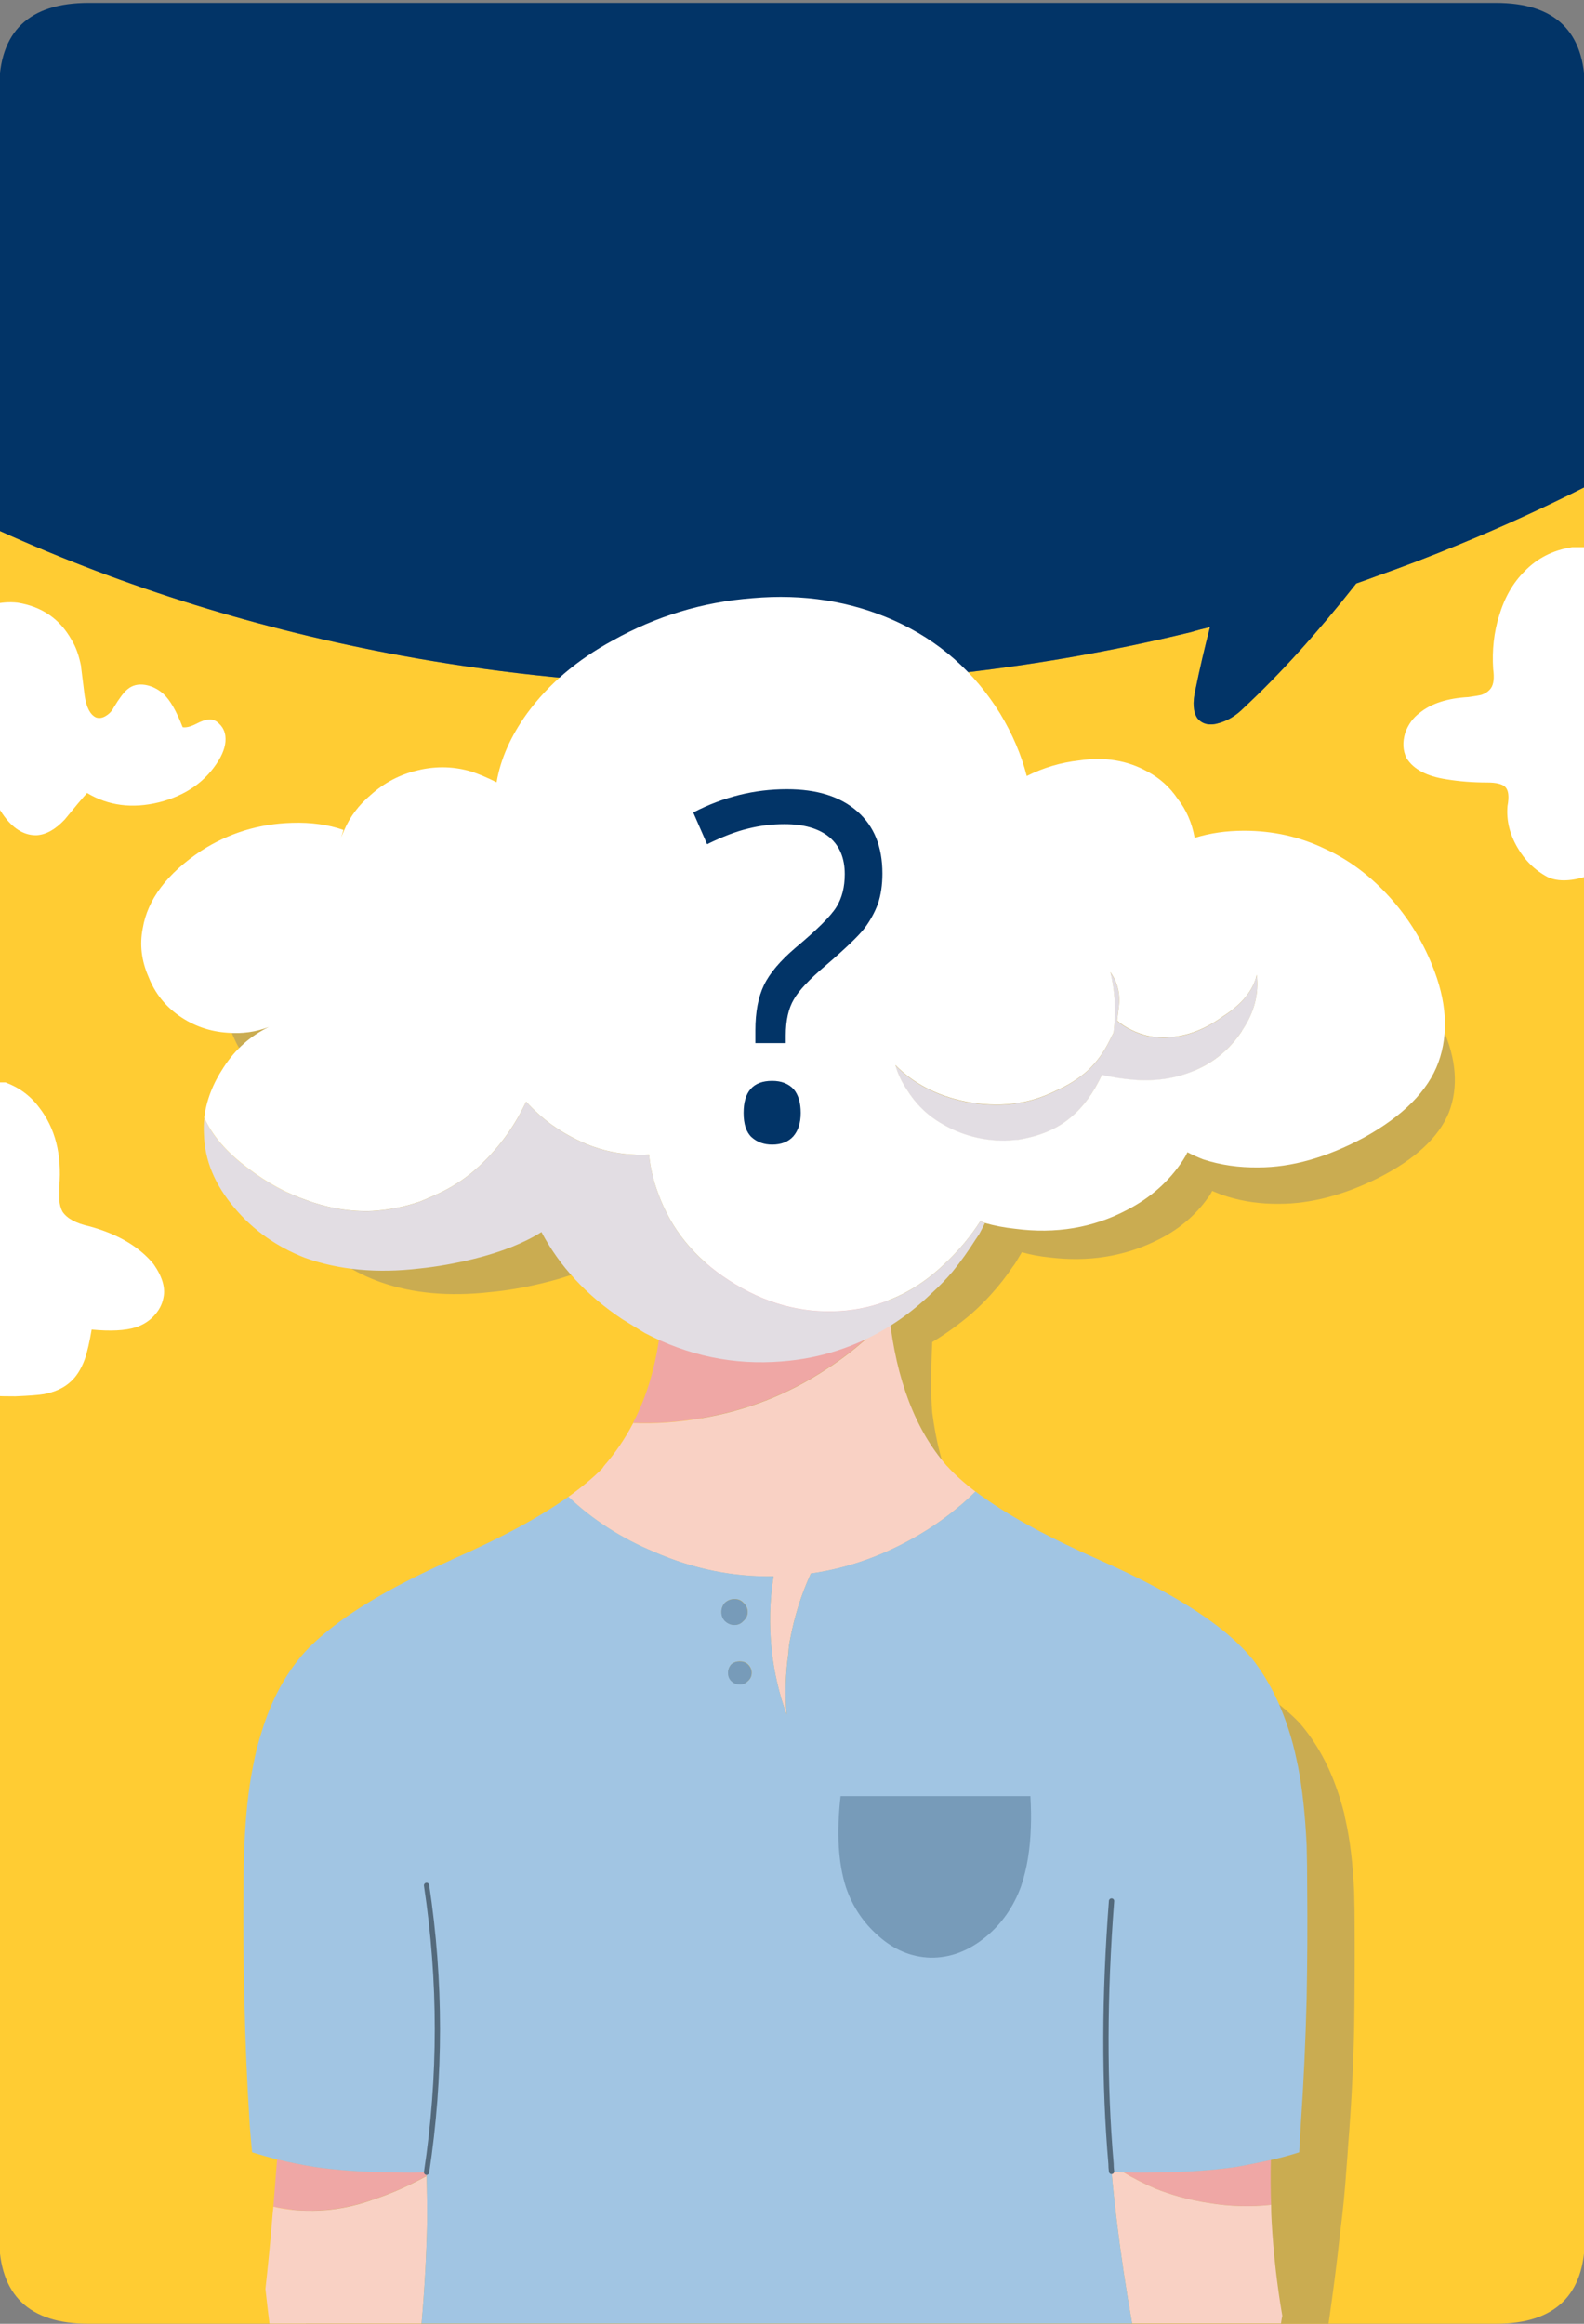
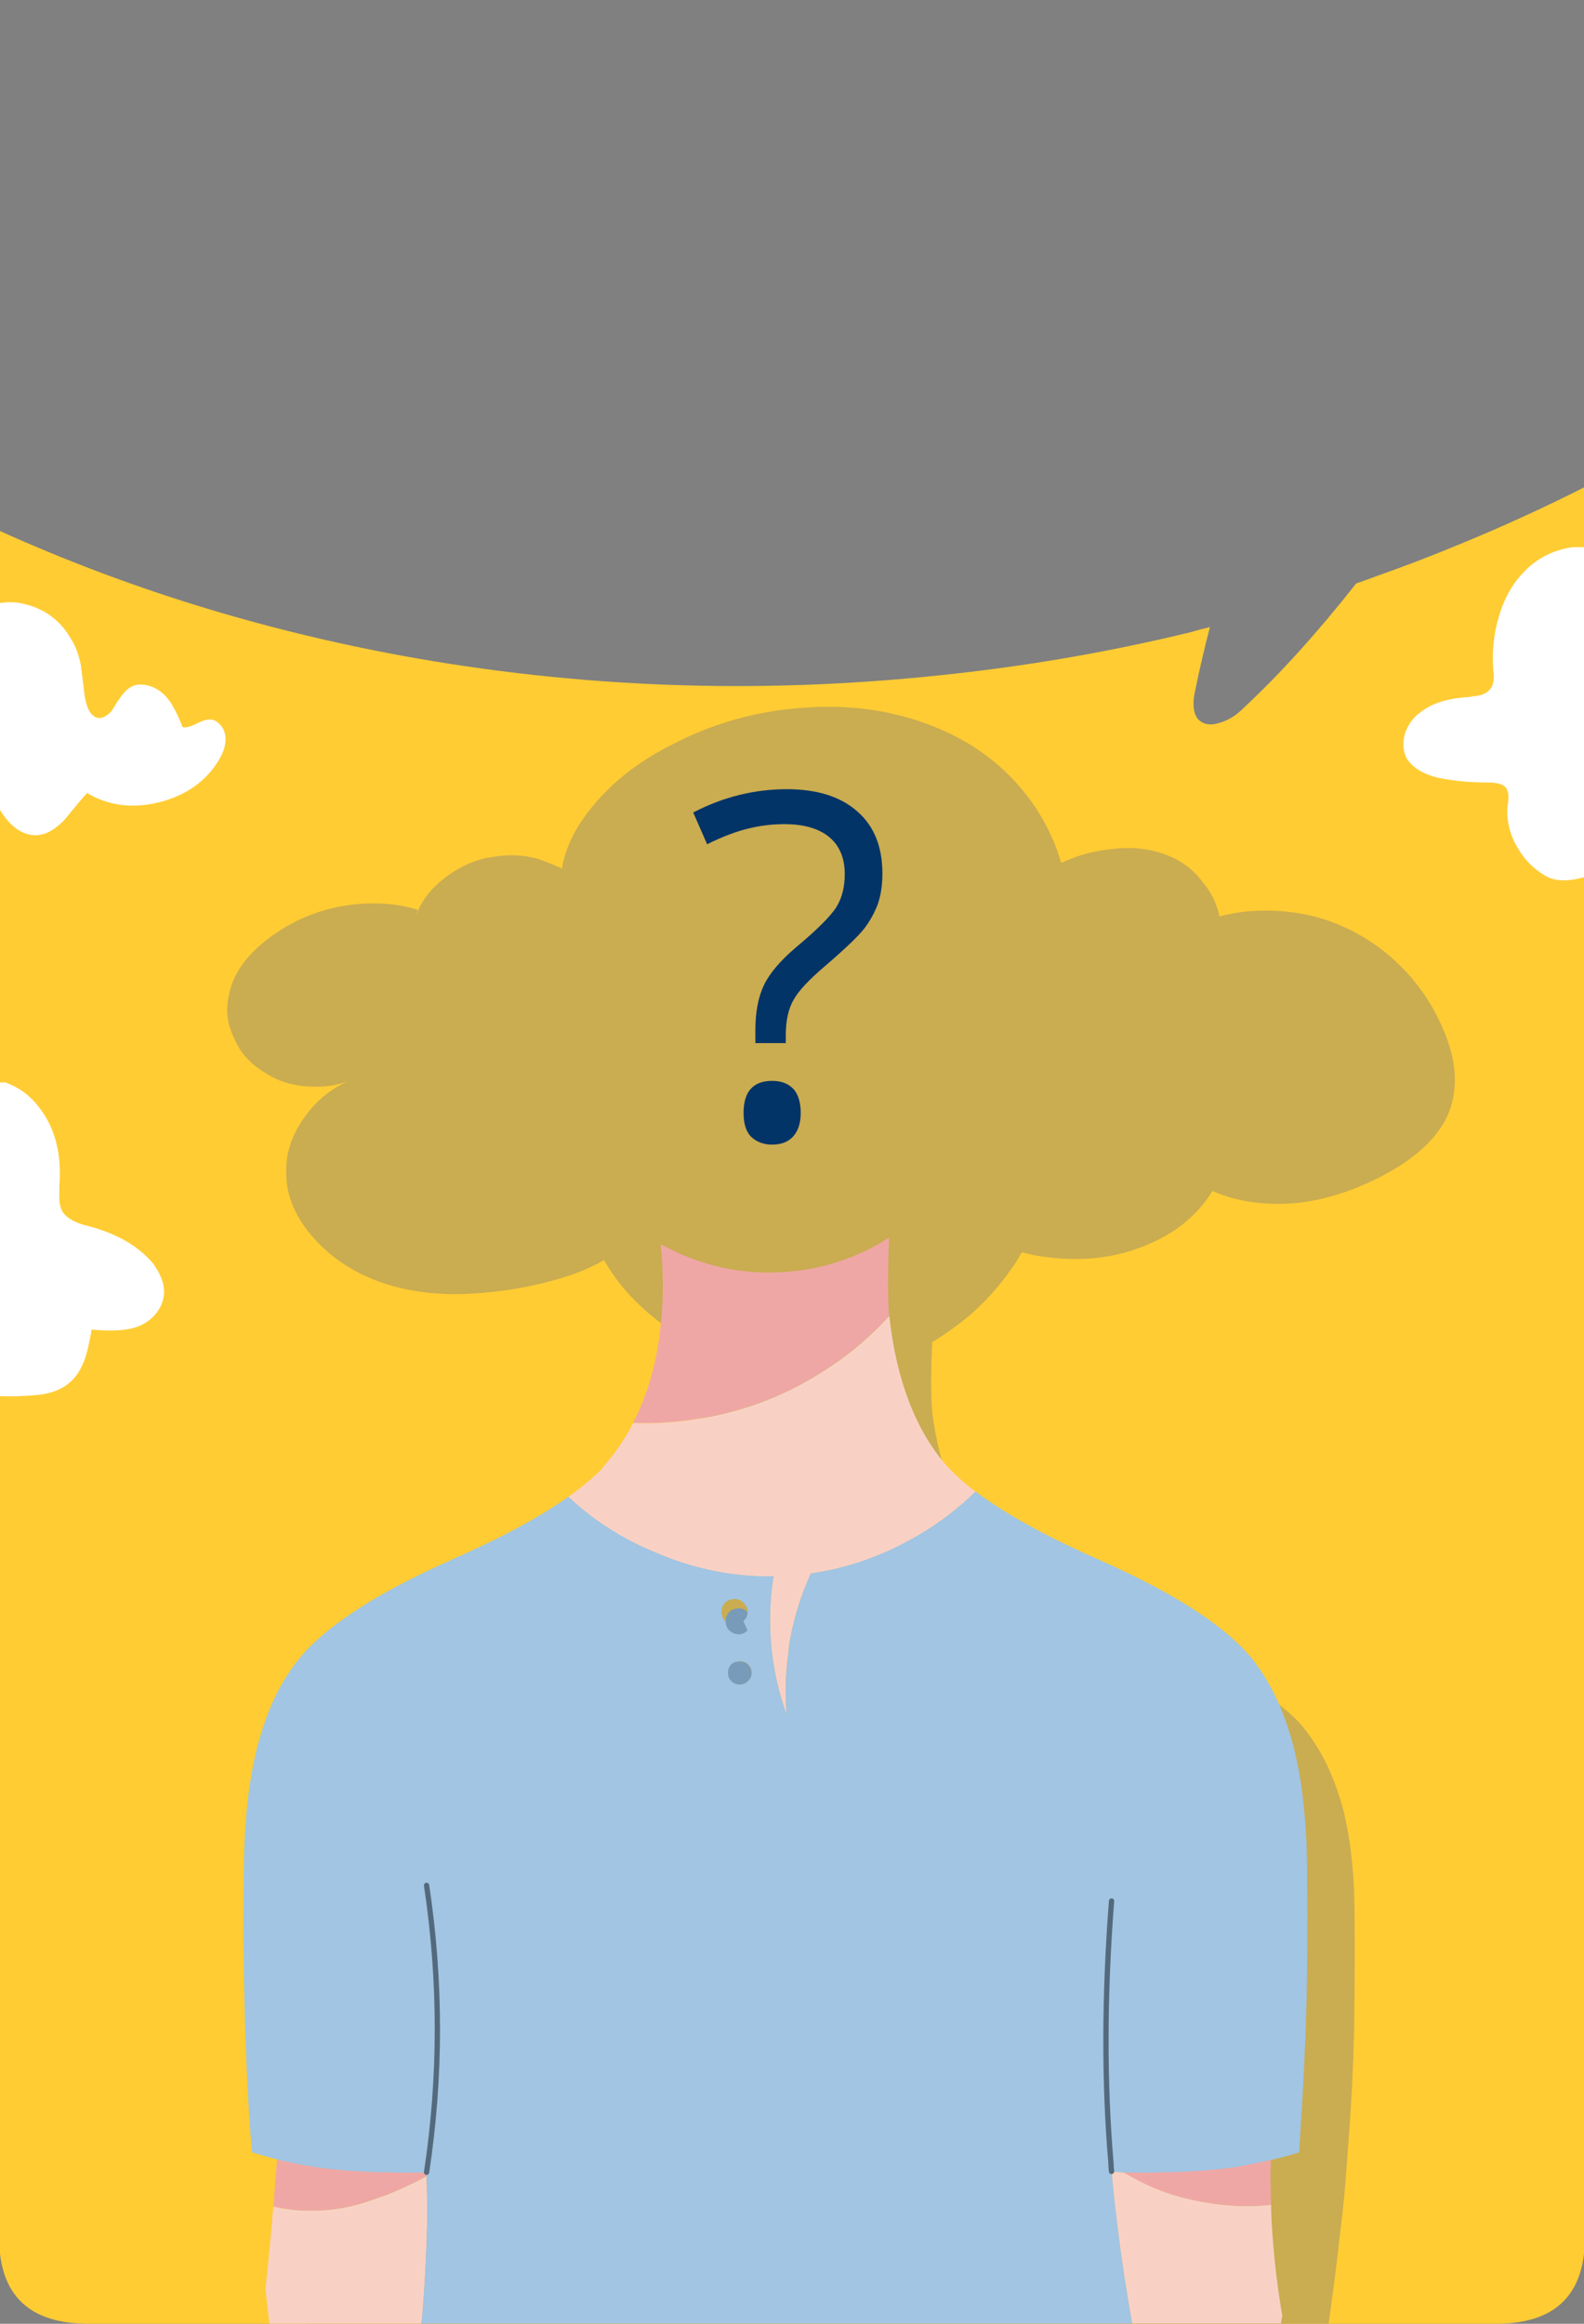
<svg xmlns="http://www.w3.org/2000/svg" id="senha" viewBox="0 0 300 440">
  <rect x="0" y="0" width="300" height="440" fill="#808080" stroke="none" />
  <defs>
    <style>
      .cls-1 {
        fill: #fff;
      }

      .cls-2 {
        fill: #023467;
      }

      .cls-3 {
        fill: #a1c5e3;
      }

      .cls-4 {
        fill: #e2dde3;
      }

      .cls-5 {
        fill: #efa7a5;
      }

      .cls-6 {
        fill: #fc3;
      }

      .cls-7 {
        fill: #caac51;
      }

      .cls-8 {
        fill: #f9d1c4;
      }

      .cls-9 {
        fill: #779bb9;
      }

      .cls-10 {
        fill: none;
        stroke: #546a7c;
        stroke-linecap: round;
        stroke-linejoin: round;
      }
    </style>
  </defs>
-   <path class="cls-1" d="m12.61,226.87v-2.53c.51-6.07-.68-11.13-3.73-15-1.69-2.19-3.73-3.71-6.44-4.72H.07v59.34h4.23c2.71-.17,4.4-.17,5.42-.34,2.03-.34,3.56-1.01,4.74-2.02,1.19-1.01,2.2-2.53,3.05-4.55.51-1.35.85-3.2,1.35-5.56,3.56.34,6.27.17,8.3-.34,1.35-.51,2.54-1.18,3.39-2.02,1.02-1.01,1.69-2.19,1.86-3.54.34-1.85-.17-4.05-1.86-6.41-2.71-3.37-6.77-5.73-12.02-7.08-2.54-.51-4.23-1.52-5.08-2.87-.68-.67-.85-1.52-.85-2.36m284.05-123.74c-3.41.51-6.17,2.02-8.44,4.55-2.11,2.19-3.57,5.06-4.71,8.6-.97,3.03-1.3,6.41-.97,9.95.16,1.69,0,2.87-.32,3.71-.32.51-.97,1.01-1.78,1.35-.32.17-1.14.17-2.27.34-3.73.17-6.65,1.18-8.76,3.03-1.3,1.01-2.11,2.19-2.76,3.88-.49,1.69-.32,3.37.32,4.72,1.3,2.19,3.73,3.54,7.3,4.05,2.27.34,4.71.51,7.3.51,1.62,0,2.76.34,3.25.84.65.67.65,1.85.32,3.71-.16,2.7.32,5.39,1.78,7.92,1.3,2.53,3.25,4.38,5.52,5.56,1.95.84,4.38.84,7.46-.34v-62.21h-3.25M16.67,125.89c-.34-2.19-1.02-3.88-1.86-5.23-2.2-3.88-5.59-6.24-10.16-7.08-1.52-.17-3.05,0-4.74.34v36.58c1.02,2.02,2.03,3.54,2.88,4.55,1.69,1.85,3.39,2.7,5.42,2.7,1.69-.17,3.56-1.01,5.25-3.03,1.86-2.36,3.22-4.05,4.23-5.06,4.06,2.36,8.47,3.03,13.55,1.69s8.81-3.88,11.18-7.92c1.02-1.69,1.52-3.2,1.35-4.72-.17-.84-.51-1.69-1.02-2.19-.68-.67-1.35-1.01-2.03-.84-.51,0-1.35.34-2.37.84s-1.86.67-2.54.51c-1.19-3.03-2.37-5.23-3.56-6.41-1.02-.84-2.2-1.52-3.39-1.69-1.35-.17-2.54,0-3.39.84-.68.51-1.52,1.69-2.54,3.37-.34.67-.85,1.18-1.52,1.69s-1.35.51-1.86.34c-1.02-.51-1.69-1.85-2.03-4.05-.51-3.03-.68-4.89-.85-5.23Z" />
  <g id="Camada_1" data-name="Camada 1">
    <g>
      <path class="cls-6" d="m76.09,124.15c-26.85-4.94-52.27-12.83-76.26-23.68v323.15c0,10.91,5.64,16.37,16.93,16.37h266.58c11.22,0,16.83-5.46,16.83-16.37V92.21c-7.78,3.94-15.78,7.59-24.01,10.96-5.15,2.14-10.34,4.12-15.57,5.96-1.25.47-2.49.92-3.74,1.35-7.31,9.28-14.42,17.14-21.33,23.58-1.35,1.37-2.85,2.3-4.5,2.8-1.85.6-3.27.32-4.25-.85-.81-1.17-.94-2.94-.4-5.31.84-4.11,1.77-8.09,2.78-11.96-1.18.27-2.38.58-3.59.95-15.63,3.8-31.6,6.54-47.91,8.21-34.33,3.6-68.19,2.35-101.58-3.75Z" />
-       <path class="cls-2" d="m300.17,16.87c0-10.88-5.61-16.32-16.83-16.32H16.76C5.47.55-.17,5.99-.17,16.87v83.6c23.99,10.85,49.41,18.74,76.26,23.68,33.39,6.11,67.25,7.36,101.58,3.75,16.31-1.67,32.28-4.41,47.91-8.21,1.21-.37,2.41-.68,3.59-.95-1.01,3.87-1.94,7.86-2.78,11.96-.54,2.37-.4,4.14.4,5.31.98,1.17,2.39,1.45,4.25.85,1.65-.5,3.15-1.44,4.5-2.8,6.91-6.44,14.02-14.3,21.33-23.58,1.25-.43,2.49-.88,3.74-1.35,5.22-1.84,10.41-3.82,15.57-5.96,8.22-3.37,16.22-7.03,24.01-10.96V16.87Z" />
    </g>
    <path class="cls-7" d="m69.92,171.06c-5.9.17-11.29,1.72-16.17,4.66-6.1,3.77-9.57,8.04-10.41,12.82-.64,2.67-.3,5.36,1.01,8.06,1.11,2.64,2.95,4.74,5.51,6.31,2.56,1.74,5.42,2.67,8.59,2.8,2.66.2,5.12-.12,7.38-.95-3.27,1.47-5.98,3.72-8.14,6.76-1.92,2.64-3.05,5.39-3.39,8.26-.07.83-.1,1.7-.1,2.6.1,4.37,1.94,8.49,5.51,12.37,3.34,3.64,7.5,6.32,12.48,8.06,6.03,2.1,12.9,2.72,20.62,1.85,3.03-.27,6.28-.82,9.75-1.65,4.82-1.13,8.76-2.6,11.83-4.41,3.23,5.64,8.05,10.45,14.45,14.42,1.35.8,2.7,1.54,4.04,2.2.54,5.11.52,9.98-.05,14.62-.81,6.07-2.58,11.41-5.31,16.02-1.58,2.7-3.45,5.17-5.61,7.41-.1.1-.2.22-.3.35-1.72,1.57-3.87,3.19-6.47,4.86-5.46,3.44-12.9,7.04-22.34,10.81-.13.03-.25.08-.35.15-10.04,3.97-17.77,7.93-23.2,11.86-2.32,1.7-4.23,3.35-5.71,4.96-3.07,3.44-5.42,7.51-7.08,12.22-.67,1.9-1.26,3.95-1.77,6.16-.84,3.77-1.38,8.29-1.62,13.57-.1,2.17-.15,4.49-.15,6.96-.07,6.41-.02,12.78.15,19.12.17,7.31.54,14.52,1.11,21.63.07,1.6.19,3.19.35,4.76.34,3.9.72,7.79,1.16,11.66.64,5.97,1.38,11.85,2.22,17.62h193.71c.84-5.74,1.58-11.55,2.22-17.42.51-3.94.89-7.89,1.16-11.86.13-1.57.25-3.15.35-4.76.57-7.11.94-14.32,1.11-21.63.1-6.34.13-12.72.1-19.12,0-2.47-.03-4.82-.1-7.06-.24-5.21-.77-9.7-1.62-13.47-.1-.43-.19-.85-.25-1.25-.44-1.7-.94-3.35-1.52-4.96-1.65-4.67-3.96-8.73-6.92-12.17-1.52-1.6-3.44-3.25-5.76-4.96-5.39-3.94-13.12-7.89-23.2-11.86-9.74-3.8-17.33-7.46-22.79-10.96-.44-.33-.89-.63-1.36-.9-2.16-1.47-3.96-2.9-5.41-4.31-.07-.07-.13-.12-.2-.15-5.83-6.14-9.45-14.69-10.87-25.63-.27-3.14-.27-7.59,0-13.37,2.59-1.57,5.09-3.37,7.48-5.41,1.31-1.17,2.53-2.37,3.64-3.6,1.55-1.7,2.91-3.44,4.09-5.21.27-.33.49-.65.66-.95.37-.6.74-1.22,1.11-1.85,1.58.47,3.35.8,5.31,1,7.24.87,13.9-.17,19.96-3.1,4.18-1.97,7.51-4.72,10.01-8.26.3-.4.56-.82.76-1.25.98.43,1.95.8,2.93,1.1,3.03.93,6.28,1.39,9.75,1.35,5.96,0,12.23-1.64,18.8-4.91,6.97-3.54,11.42-7.66,13.34-12.37,1.85-4.77,1.45-10.13-1.21-16.07-1.79-4.17-4.28-7.91-7.48-11.21-3.4-3.47-7.24-6.14-11.52-8.01-4.45-1.97-9.27-2.95-14.45-2.95-3.13,0-6.06.37-8.79,1.1-.51-2.47-1.55-4.61-3.13-6.41-1.35-1.9-3.1-3.4-5.26-4.51-3.64-1.8-7.7-2.4-12.18-1.8-3.34.33-6.47,1.2-9.4,2.6-.98-3.47-2.54-6.89-4.7-10.26-4.65-7.01-11-12.15-19.05-15.42-7.75-3.17-16.15-4.41-25.22-3.7-8.86.63-17.13,2.97-24.81,7.01-6.37,3.2-11.47,7.23-15.31,12.07-3,3.7-4.82,7.49-5.46,11.36-1.75-.8-3.28-1.42-4.6-1.85-2.93-.8-5.95-.88-9.05-.25-.13,0-.32.02-.56.05-3.1.73-5.86,2.09-8.29,4.06-2.12,1.67-3.69,3.6-4.7,5.81-.17.43-.34.83-.51,1.2l.4-1.2c-2.76-.9-5.85-1.3-9.25-1.2Z" />
    <g>
      <g>
        <path class="cls-5" d="m212.79,411.31c1.89,1.13,3.87,2.15,5.96,3.05,3.1,1.27,6.47,2.19,10.11,2.75,4.08.67,8.04.78,11.88.35-.1-2.8-.12-5.64-.05-8.51-2.22.5-4.46.95-6.72,1.35-4.31.6-8.91.93-13.8,1-3.1.07-5.56.07-7.38,0m-153.08-1c-2.46-.4-4.87-.88-7.23-1.45-.24,3-.47,5.99-.71,8.96,2.29.53,4.7.78,7.23.75,3.98,0,7.95-.73,11.93-2.2,3.1-1,6.38-2.45,9.85-4.36,0-.23,0-.47,0-.7-1.72.07-4.16.07-7.33,0-4.85-.07-9.43-.4-13.75-1m65.34-158.45c-.77,6.61-2.49,12.47-5.15,17.57,4.11.17,8.32-.12,12.63-.85,8.69-1.44,16.66-4.54,23.9-9.31,3.98-2.54,7.56-5.49,10.76-8.86.4-.47.81-.88,1.21-1.25-.27-3.5-.27-8.44,0-14.82-5.83,3.74-12.2,5.89-19.1,6.46-8.46.73-16.51-1-24.16-5.21.57,5.67.54,11.1-.1,16.27Z" />
        <path class="cls-8" d="m212.79,411.31c-.98-.07-1.74-.12-2.27-.15.27,3.14.61,6.31,1.01,9.51.77,6.44,1.74,12.87,2.88,19.27h28.2c.07-.5.15-.98.25-1.45-1.01-5.87-1.68-11.81-2.02-17.82-.07-1.07-.1-2.14-.1-3.2-3.84.43-7.8.32-11.88-.35-3.64-.57-7.01-1.49-10.11-2.75-2.09-.9-4.08-1.92-5.96-3.05m-153.78,7.26c-2.53.03-4.94-.22-7.23-.75-.1.9-.19,1.79-.25,2.65-.37,4.41-.79,8.71-1.26,12.92.24,2.17.49,4.36.76,6.56h28.81c.57-6.44.93-12.93,1.06-19.47,0-2.8-.03-5.62-.1-8.46-3.47,1.9-6.76,3.35-9.85,4.36-3.98,1.47-7.95,2.2-11.93,2.2m73.53-149.99c-4.31.73-8.52,1.02-12.63.85-1.55,2.97-3.4,5.69-5.56,8.16-.1.13-.2.28-.3.45-1.72,1.74-3.86,3.52-6.42,5.36,4.62,4.37,10.04,7.86,16.27,10.46,7.34,3.2,14.87,4.74,22.59,4.61-.74,4.57-.86,9.24-.35,14.02.47,4.21,1.42,8.26,2.83,12.17-.34-3.9-.22-7.83.35-11.76.03-.83.13-1.65.3-2.45.81-4.37,2.12-8.54,3.94-12.52,7.24-1.03,14.18-3.54,20.82-7.51,3.84-2.3,7.29-4.97,10.36-8.01-2.16-1.64-3.94-3.24-5.36-4.81-.07-.03-.12-.08-.15-.15-5.86-6.74-9.47-16.17-10.81-28.29-.4.37-.81.78-1.21,1.25-3.2,3.37-6.79,6.32-10.76,8.86-7.24,4.77-15.21,7.88-23.9,9.31Z" />
        <path class="cls-3" d="m85.44,295.37c-.1.07-.2.12-.3.15-9.94,4.44-17.59,8.83-22.94,13.17-2.29,1.84-4.16,3.65-5.61,5.46-3.03,3.77-5.36,8.29-6.97,13.57-.71,2.14-1.28,4.41-1.72,6.81-.84,4.17-1.38,9.18-1.62,15.02-.1,2.4-.15,4.97-.15,7.71-.07,7.08-.02,14.1.15,21.08.17,8.08.51,16.07,1.01,23.98.13,1.74.29,3.47.45,5.21,1.52.47,3.1.92,4.75,1.35,2.36.57,4.77,1.05,7.23,1.45,4.31.6,8.89.93,13.75,1,3.17.07,5.61.07,7.33,0,2.73-18.06,2.73-36.16,0-54.32,2.73,18.16,2.73,36.26,0,54.32,0,.23,0,.47,0,.7.07,2.84.1,5.66.1,8.46-.13,6.54-.49,13.03-1.06,19.47h134.58c-1.15-6.41-2.11-12.83-2.88-19.27-.4-3.2-.74-6.37-1.01-9.51-.07-.5-.1-.98-.1-1.45-1.31-15.22-1.28-31.81.1-49.76-1.38,17.96-1.42,34.54-.1,49.76,0,.47.03.95.1,1.45.54.03,1.3.08,2.27.15,1.82.07,4.28.07,7.38,0,4.89-.07,9.48-.4,13.8-1,2.26-.4,4.5-.85,6.72-1.35,1.82-.4,3.6-.88,5.36-1.45.1-1.74.2-3.47.3-5.21.54-7.91.91-15.9,1.11-23.98.13-6.98.17-14,.1-21.08,0-2.74-.03-5.34-.1-7.81-.27-5.77-.81-10.75-1.62-14.92-.1-.5-.2-.97-.3-1.4-.4-1.94-.89-3.79-1.47-5.56-1.65-5.17-3.94-9.65-6.87-13.42-1.48-1.8-3.35-3.62-5.61-5.46-5.39-4.34-13.07-8.73-23.04-13.17-9.57-4.21-17.05-8.24-22.44-12.12-.51-.33-.96-.67-1.36-1-3.07,3.04-6.52,5.71-10.36,8.01-6.64,3.97-13.58,6.47-20.82,7.51-1.82,3.97-3.13,8.14-3.94,12.52-.17.8-.27,1.62-.3,2.45-.57,3.94-.69,7.86-.35,11.76-1.42-3.9-2.36-7.96-2.83-12.17-.51-4.77-.39-9.45.35-14.02-7.72.13-15.25-1.4-22.59-4.61-6.23-2.6-11.66-6.09-16.27-10.46-5.36,3.84-12.75,7.83-22.19,11.96m56.15,9.86c0,.67-.27,1.23-.81,1.7-.44.5-.99.75-1.67.75s-1.28-.25-1.82-.75c-.44-.47-.66-1.03-.66-1.7,0-.67.22-1.25.66-1.75.54-.47,1.15-.7,1.82-.7s1.23.23,1.67.7c.54.5.81,1.08.81,1.75m.05,9.91c.47.47.71,1,.71,1.6,0,.63-.24,1.15-.71,1.55-.4.43-.91.65-1.52.65-.64,0-1.18-.22-1.62-.65-.4-.4-.61-.92-.61-1.55,0-.6.2-1.13.61-1.6.44-.37.98-.55,1.62-.55.61,0,1.11.18,1.52.55Z" />
-         <path class="cls-9" d="m142.34,316.75c0-.6-.24-1.13-.71-1.6-.4-.37-.91-.55-1.52-.55-.64,0-1.18.18-1.62.55-.4.47-.61,1-.61,1.6,0,.63.2,1.15.61,1.55.44.43.98.65,1.62.65.61,0,1.11-.22,1.52-.65.47-.4.71-.92.71-1.55m-1.57-9.81c.54-.47.81-1.03.81-1.7s-.27-1.25-.81-1.75c-.44-.47-.99-.7-1.67-.7s-1.28.23-1.82.7c-.44.5-.66,1.08-.66,1.75,0,.67.22,1.23.66,1.7.54.5,1.15.75,1.82.75s1.23-.25,1.67-.75Z" />
+         <path class="cls-9" d="m142.34,316.75c0-.6-.24-1.13-.71-1.6-.4-.37-.91-.55-1.52-.55-.64,0-1.18.18-1.62.55-.4.47-.61,1-.61,1.6,0,.63.2,1.15.61,1.55.44.43.98.65,1.62.65.61,0,1.11-.22,1.52-.65.47-.4.71-.92.71-1.55m-1.57-9.81c.54-.47.81-1.03.81-1.7c-.44-.47-.99-.7-1.67-.7s-1.28.23-1.82.7c-.44.5-.66,1.08-.66,1.75,0,.67.22,1.23.66,1.7.54.5,1.15.75,1.82.75s1.23-.25,1.67-.75Z" />
      </g>
      <path class="cls-10" d="m80.79,411.31c2.73-18.06,2.73-36.16,0-54.32m129.73,54.17c-.07-.5-.1-.98-.1-1.45-1.31-15.22-1.28-31.81.1-49.76" />
    </g>
    <g>
-       <path class="cls-4" d="m38.7,211.63c-.11,1.01-.14,2.02-.08,3.03.11,5,2.07,9.71,5.87,14.15,3.51,4.15,7.93,7.27,13.26,9.35,6.4,2.3,13.66,2.98,21.76,2.02,3.29-.34,6.74-.95,10.37-1.85,5.16-1.29,9.38-2.98,12.67-5.05,3.4,6.46,8.5,11.96,15.3,16.5,1.47.9,2.89,1.77,4.25,2.61,8.22,4.32,16.86,6.12,25.93,5.39,7.42-.56,14.28-2.81,20.57-6.74,2.78-1.74,5.41-3.82,7.91-6.23,1.42-1.29,2.72-2.64,3.91-4.04,1.59-1.96,3.03-3.99,4.34-6.06.23-.34.45-.67.68-1.01.4-.73.77-1.43,1.1-2.11-.51-.11-.77-.28-.77-.51-1.93,3.03-4.25,5.81-6.97,8.34-3.06,2.92-6.38,5.11-9.95,6.57-3.06,1.29-6.32,2.05-9.78,2.27-7.37.45-14.37-1.49-21-5.81-6.52-4.21-10.99-9.71-13.43-16.5-.91-2.41-1.47-4.83-1.7-7.24v-.08c-3.17.17-6.29-.2-9.35-1.09-.51-.17-1.02-.34-1.53-.51-2.66-1.01-5.19-2.36-7.57-4.04-1.81-1.35-3.43-2.81-4.85-4.38-1.98,4.27-4.62,8.03-7.91,11.28-2.78,2.81-6.01,5-9.69,6.57-.85.39-1.7.76-2.55,1.09-3,1.01-6.01,1.6-9.01,1.77-4.02.17-8.13-.51-12.33-2.02-3.91-1.35-7.62-3.37-11.14-6.06-4.02-2.98-6.8-6.17-8.33-9.6m187.6-8.93c3.68-1.57,6.66-4.07,8.93-7.49,2.32-3.42,3.26-6.96,2.8-10.61-.68,2.98-2.83,5.61-6.46,7.92-3.63,2.64-7.4,3.96-11.31,3.96-2.04,0-4.02-.48-5.95-1.43-1.08-.51-1.98-1.09-2.72-1.77.11-.9.23-1.8.34-2.69.28-2.41-.25-4.57-1.62-6.48.68,2.81.96,5.7.85,8.67-.06.9-.14,1.82-.25,2.78-.28.56-.57,1.12-.85,1.68-1.02,2.08-2.35,3.9-4,5.47-1.76,1.57-3.8,2.86-6.12,3.87-5.16,2.58-10.85,3.26-17.09,2.02-5.44-1.12-9.86-3.42-13.26-6.9.45,1.63,1.19,3.2,2.21,4.72,1.47,2.36,3.32,4.27,5.53,5.73,3.91,2.58,8.25,3.87,13.01,3.87.79-.06,1.62-.11,2.47-.17,4.14-.67,7.45-2.08,9.95-4.21,2.38-1.96,4.36-4.66,5.95-8.08,1.93.45,3.91.76,5.95.93,4.19.34,8.08-.25,11.65-1.77Z" />
-       <path class="cls-1" d="m79.5,145.79c-.11,0-.25.03-.43.08-3.34.79-6.29,2.33-8.84,4.63-2.27,1.91-3.94,4.13-5.02,6.65-.23.51-.43.98-.6,1.43l.43-1.43c-2.89-1.01-6.12-1.46-9.69-1.35-6.29.17-12.04,1.94-17.26,5.3-6.46,4.32-10.14,9.21-11.05,14.65-.62,3.09-.25,6.17,1.11,9.26,1.19,3.03,3.12,5.47,5.78,7.33,2.72,1.91,5.78,2.98,9.18,3.2,2.78.22,5.38-.14,7.82-1.09-3.51,1.68-6.38,4.24-8.59,7.66-2.04,3.09-3.26,6.26-3.66,9.51,1.53,3.42,4.31,6.62,8.33,9.6,3.51,2.69,7.23,4.72,11.14,6.06,4.19,1.52,8.3,2.19,12.33,2.02,3-.17,6.01-.76,9.01-1.77.85-.34,1.7-.7,2.55-1.09,3.68-1.57,6.91-3.76,9.69-6.57,3.29-3.26,5.92-7.02,7.91-11.28,1.42,1.57,3.03,3.03,4.85,4.38,2.38,1.68,4.9,3.03,7.57,4.04.51.17,1.02.34,1.53.51,3.06.9,6.18,1.26,9.35,1.09v.08c.23,2.41.79,4.83,1.7,7.24,2.44,6.79,6.91,12.29,13.43,16.5,6.63,4.32,13.63,6.26,21,5.81,3.46-.22,6.72-.98,9.78-2.27,3.57-1.46,6.89-3.65,9.95-6.57,2.72-2.53,5.04-5.3,6.97-8.34,0,.22.26.39.77.51,1.76.51,3.66.87,5.7,1.09,7.71,1.01,14.76-.17,21.17-3.54,4.48-2.3,8.02-5.45,10.63-9.43.34-.51.62-1.01.85-1.52.96.51,1.96.95,2.98,1.35,3.29,1.07,6.77,1.57,10.46,1.52,6.29,0,12.95-1.88,19.98-5.64,7.42-4.1,12.13-8.84,14.11-14.23,1.98-5.5,1.59-11.65-1.19-18.44-1.93-4.77-4.59-9.04-7.99-12.8-3.63-4.04-7.71-7.1-12.24-9.18-4.76-2.3-9.89-3.45-15.39-3.45-3.34,0-6.46.45-9.35,1.35-.51-2.86-1.59-5.33-3.23-7.41-1.47-2.19-3.37-3.9-5.7-5.14-3.85-2.13-8.16-2.83-12.92-2.11-3.51.39-6.83,1.38-9.95,2.95-1.02-3.99-2.69-7.92-5.02-11.79-4.93-7.97-11.64-13.87-20.15-17.68-8.22-3.65-17.14-5.05-26.78-4.21-9.41.73-18.22,3.4-26.44,8-6.74,3.65-12.16,8.25-16.24,13.81-3.12,4.32-5.04,8.67-5.78,13.05-1.81-.9-3.4-1.57-4.76-2.02-3.17-.95-6.43-1.07-9.78-.34m155.72,49.43c-2.27,3.42-5.24,5.92-8.93,7.49-3.57,1.52-7.45,2.11-11.65,1.77-2.04-.17-4.02-.48-5.95-.93-1.59,3.42-3.57,6.12-5.95,8.08-2.49,2.13-5.81,3.54-9.95,4.21-.85.06-1.67.11-2.47.17-4.76,0-9.1-1.29-13.01-3.87-2.21-1.46-4.05-3.37-5.53-5.73-1.02-1.52-1.76-3.09-2.21-4.72,3.4,3.48,7.82,5.78,13.26,6.9,6.23,1.24,11.93.56,17.09-2.02,2.32-1.01,4.36-2.3,6.12-3.87,1.64-1.57,2.98-3.4,4-5.47.28-.56.57-1.12.85-1.68.11-.95.2-1.88.25-2.78.11-2.98-.17-5.87-.85-8.67,1.36,1.91,1.9,4.07,1.62,6.48-.11.9-.23,1.8-.34,2.69.74.67,1.64,1.26,2.72,1.77,1.93.95,3.91,1.43,5.95,1.43,3.91,0,7.68-1.32,11.31-3.96,3.63-2.3,5.78-4.94,6.46-7.92.45,3.65-.48,7.19-2.8,10.61Z" />
-     </g>
-     <path class="cls-9" d="m193.37,357.19c1.13-3.31,1.76-7.13,1.87-11.45.06-1.52.03-3.37-.08-5.56v-.08h-35.96c-.79,6.96-.45,12.71,1.02,17.26,1.25,3.65,3.29,6.71,6.12,9.18,2.95,2.64,6.23,4.01,9.86,4.13,3.74.06,7.25-1.26,10.54-3.96,3-2.47,5.21-5.64,6.63-9.51Z" />
+       </g>
    <path class="cls-2" d="m146.24,204.66c-3.6,0-5.41,2.02-5.41,6.06,0,2.14.51,3.67,1.52,4.61,1.04.93,2.34,1.4,3.89,1.4,1.72,0,3.05-.52,3.99-1.55.94-1.07,1.42-2.55,1.42-4.46s-.45-3.47-1.36-4.51c-.98-1.03-2.32-1.55-4.04-1.55m-4.6-47.76c2.26-.57,4.57-.85,6.92-.85,3.67,0,6.5.82,8.49,2.45,1.95,1.64,2.93,3.97,2.93,7.01,0,2.44-.52,4.51-1.57,6.21-1.08,1.74-3.66,4.31-7.73,7.71-2.93,2.5-4.94,4.87-6.01,7.11s-1.62,5.09-1.62,8.56v2.4h5.76v-1.45c0-2.84.51-5.11,1.52-6.81.94-1.67,2.93-3.79,5.96-6.36,3.77-3.24,6.23-5.59,7.38-7.06,1.11-1.47,1.97-3.02,2.58-4.66.57-1.67.86-3.59.86-5.76,0-5.07-1.58-8.99-4.75-11.76-3.17-2.8-7.61-4.21-13.34-4.21-6.17,0-12.08,1.47-17.74,4.41l2.63,6.01c2.93-1.44,5.51-2.42,7.73-2.95Z" />
    <path class="cls-1" d="m11.23,227.19v-2.53c.51-6.06-.77-11.06-3.83-14.99-1.64-2.19-3.77-3.76-6.38-4.72H-1.35v59.36c1.25.06,2.66.08,4.25.08,2.66-.11,4.48-.25,5.44-.42,1.98-.39,3.57-1.09,4.76-2.11,1.25-1.01,2.24-2.53,2.98-4.55.45-1.35.88-3.2,1.28-5.56,3.57.34,6.35.2,8.33-.42,1.36-.45,2.49-1.15,3.4-2.11,1.02-1.07,1.64-2.25,1.87-3.54.4-1.85-.23-3.96-1.87-6.32-2.72-3.31-6.77-5.7-12.16-7.16-2.55-.56-4.25-1.49-5.1-2.78-.34-.62-.54-1.38-.6-2.27m286.45-123.53c-3.57.56-6.55,2.08-8.93,4.55-2.21,2.19-3.83,5.02-4.85,8.5-.96,3.09-1.33,6.43-1.1,10.02.23,1.68.09,2.89-.43,3.62-.4.56-.99.98-1.79,1.26-.4.11-1.22.25-2.47.42-3.97.22-7.03,1.21-9.18,2.95-1.3.95-2.24,2.25-2.81,3.87-.51,1.74-.43,3.31.26,4.72,1.3,2.13,3.85,3.48,7.65,4.04,2.38.39,4.93.59,7.65.59,1.7,0,2.83.28,3.4.84.62.62.77,1.82.43,3.62-.23,2.69.4,5.3,1.87,7.83,1.42,2.47,3.34,4.35,5.78,5.64,1.98.9,4.62.79,7.91-.34v-62.14h-3.4M15.39,126.32c-.4-2.13-1.02-3.87-1.87-5.22-2.21-3.93-5.61-6.26-10.2-6.99-1.53-.17-3.09-.06-4.68.34v36.46c1.02,2.02,1.98,3.54,2.89,4.55,1.64,1.85,3.46,2.75,5.44,2.69,1.76-.11,3.51-1.09,5.27-2.95,1.87-2.3,3.29-3.99,4.25-5.05,4.02,2.41,8.56,3,13.6,1.77,5.1-1.29,8.87-3.93,11.31-7.92,1.02-1.68,1.45-3.23,1.28-4.63-.11-.9-.48-1.66-1.11-2.27-.62-.67-1.33-.95-2.13-.84-.51,0-1.3.28-2.38.84-1.02.51-1.84.7-2.47.59-1.19-3.09-2.41-5.19-3.66-6.32-1.02-.9-2.15-1.46-3.4-1.68-1.36-.22-2.49.06-3.4.84-.68.56-1.53,1.68-2.55,3.37-.34.67-.82,1.21-1.45,1.6-.68.45-1.33.56-1.96.34-1.08-.51-1.79-1.85-2.13-4.04-.4-3.26-.62-5.08-.68-5.47Z" />
  </g>
</svg>